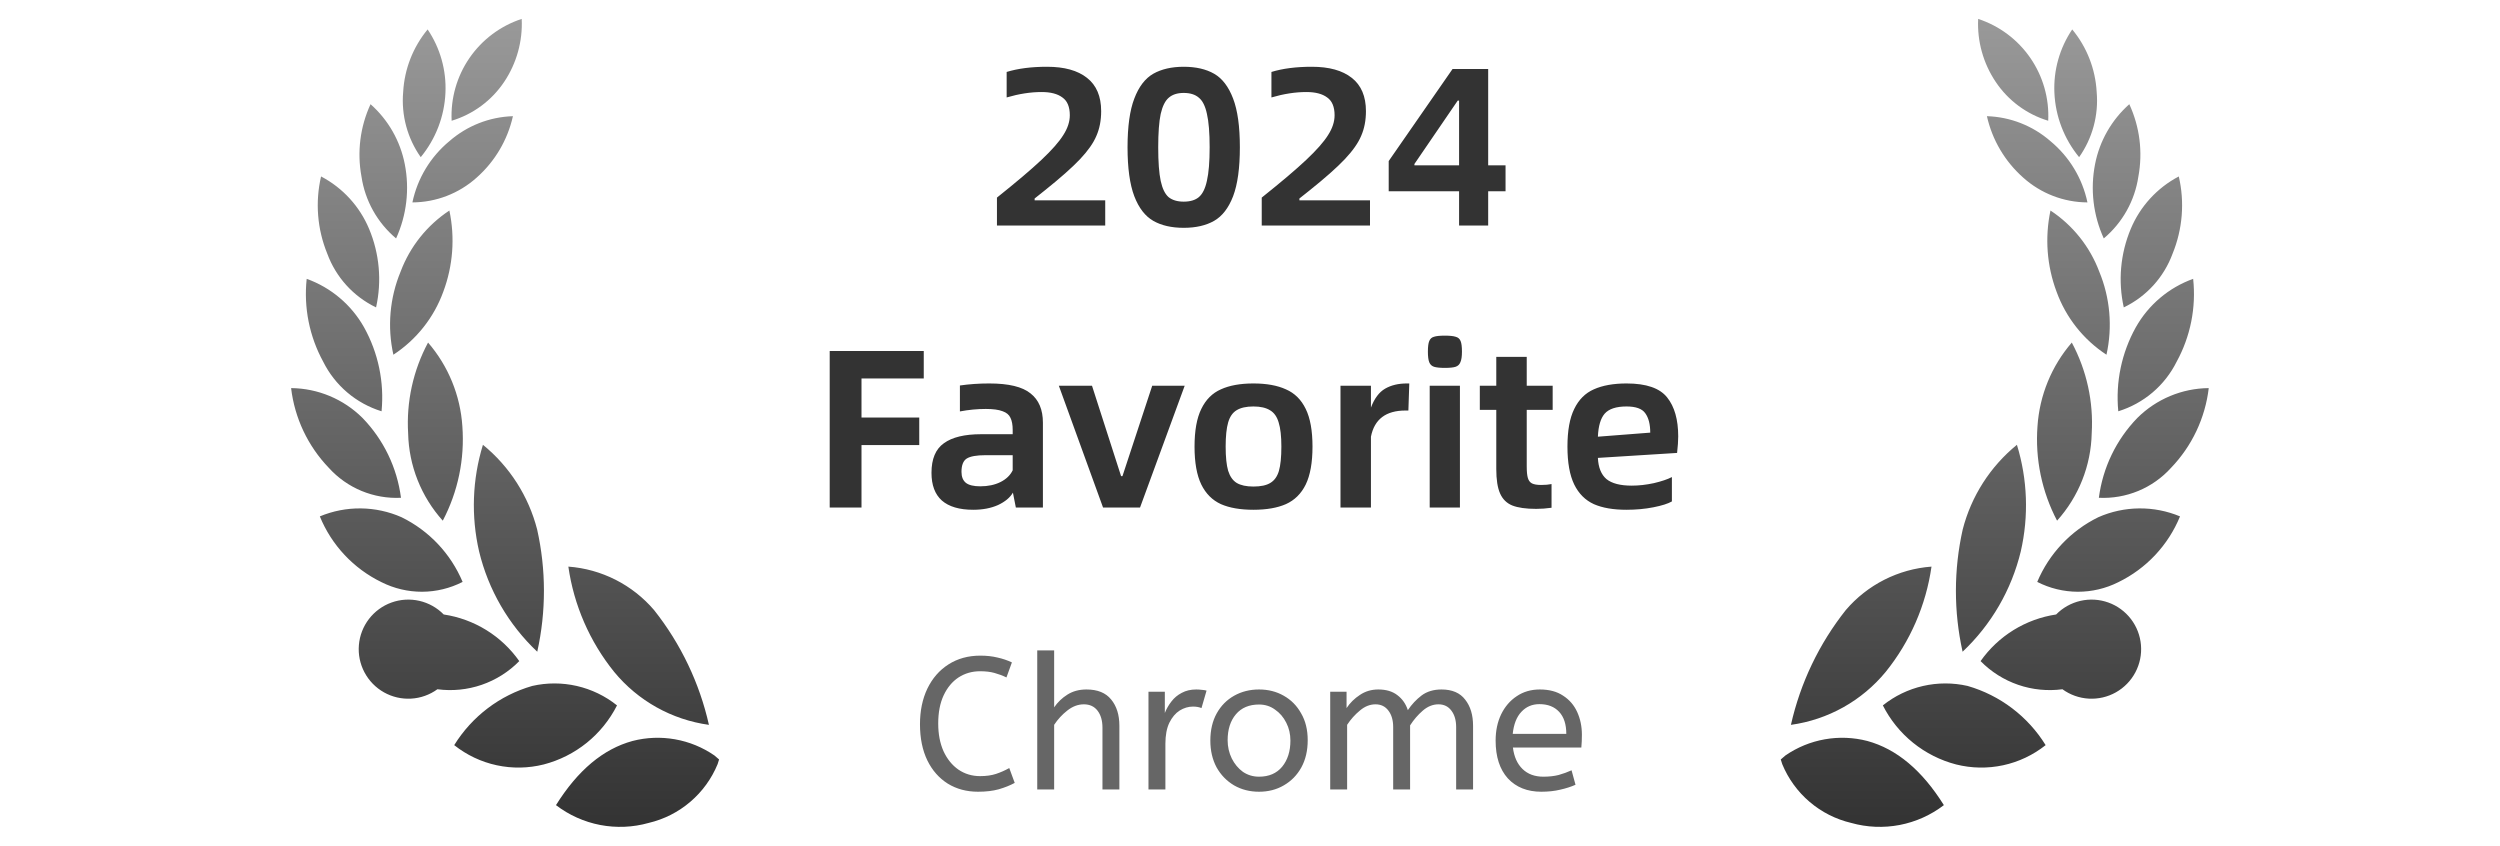
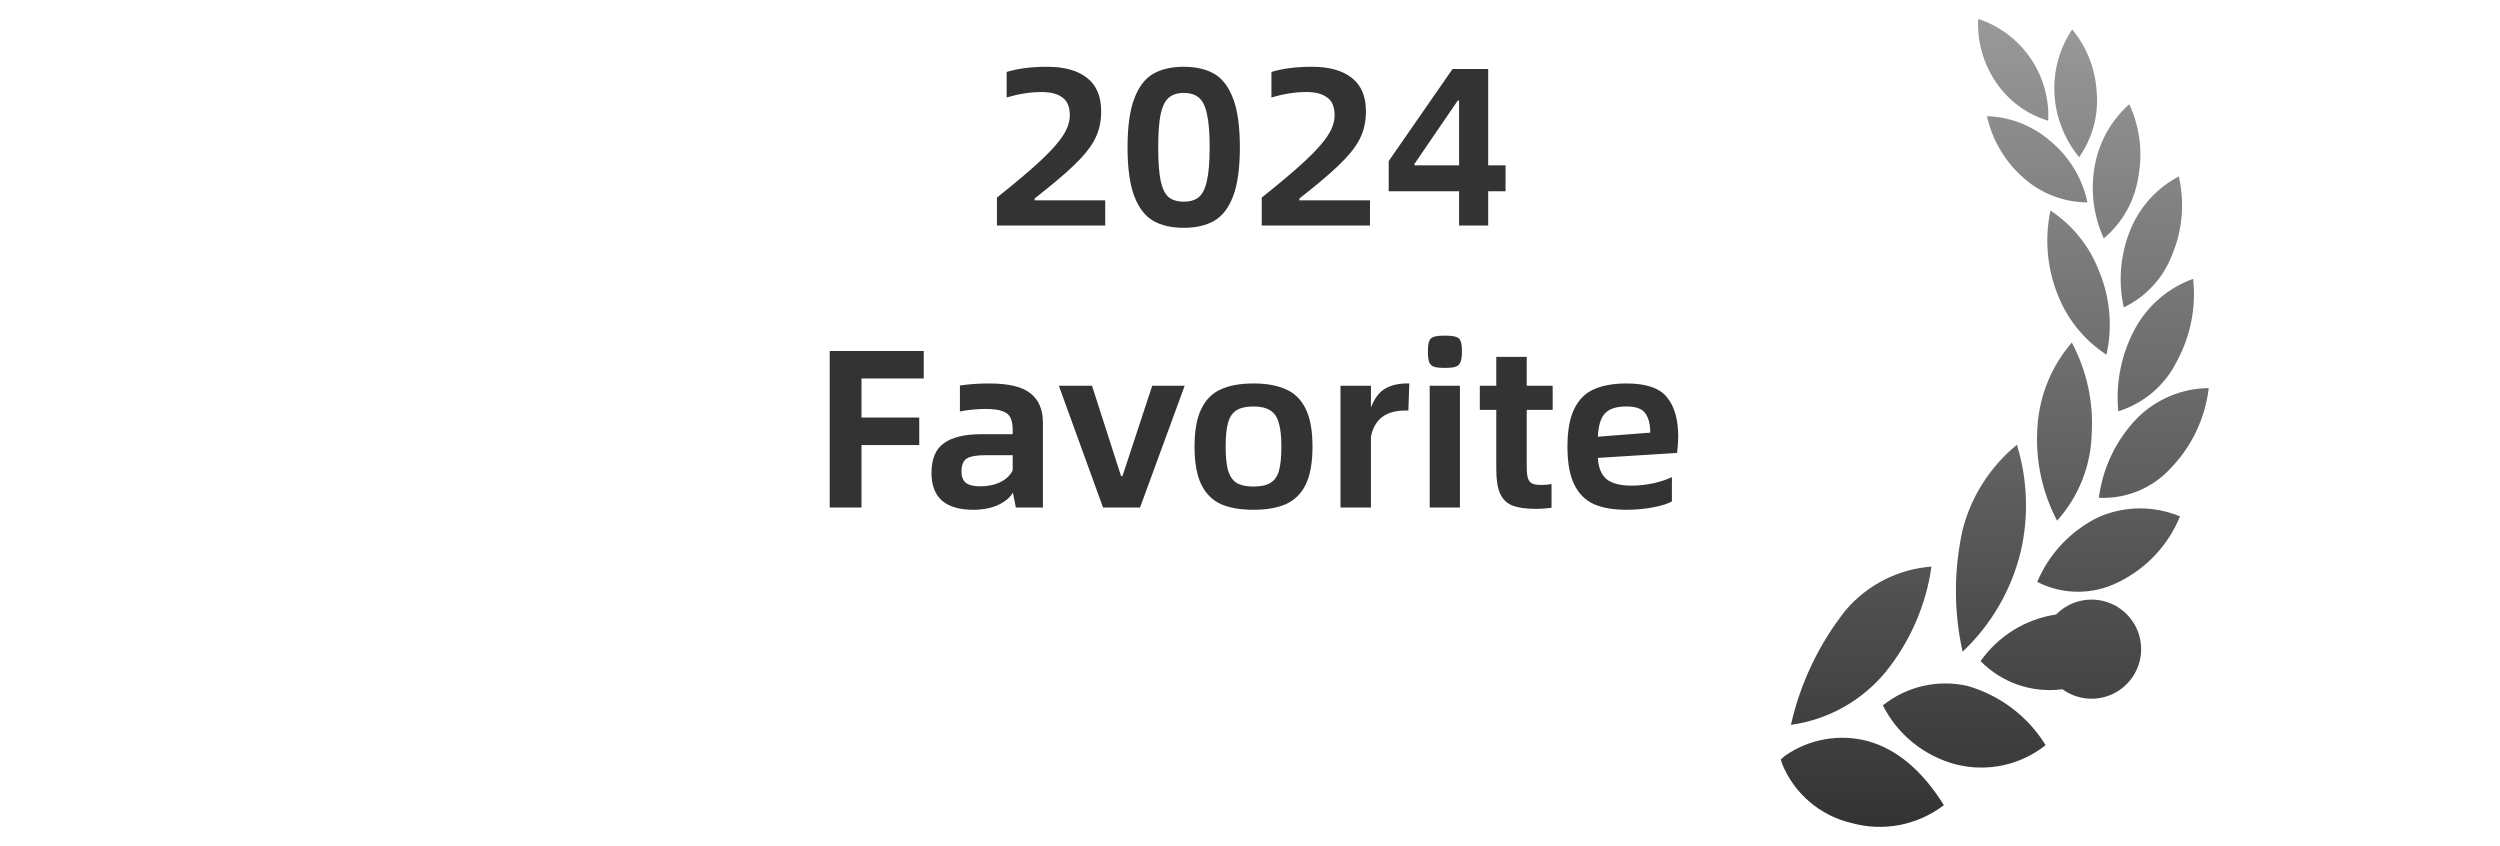
<svg xmlns="http://www.w3.org/2000/svg" width="133" height="45" viewBox="0 0 133 45" fill="none">
-   <path d="M52.033 42.12C51.427 42.12 50.89 41.977 50.423 41.69C49.957 41.397 49.593 40.983 49.333 40.45C49.073 39.91 48.943 39.27 48.943 38.53C48.943 37.817 49.073 37.187 49.333 36.64C49.6 36.087 49.973 35.657 50.453 35.35C50.94 35.037 51.507 34.88 52.153 34.88C52.487 34.88 52.79 34.913 53.063 34.98C53.337 35.04 53.593 35.127 53.833 35.24L53.543 36.04C53.337 35.94 53.123 35.86 52.903 35.8C52.69 35.74 52.437 35.71 52.143 35.71C51.717 35.71 51.333 35.82 50.993 36.04C50.66 36.26 50.397 36.577 50.203 36.99C50.01 37.403 49.913 37.903 49.913 38.49C49.913 39.05 50.007 39.54 50.193 39.96C50.387 40.38 50.65 40.707 50.983 40.94C51.323 41.173 51.71 41.29 52.143 41.29C52.47 41.29 52.753 41.25 52.993 41.17C53.233 41.09 53.467 40.987 53.693 40.86L53.983 41.65C53.737 41.783 53.453 41.897 53.133 41.99C52.82 42.077 52.453 42.12 52.033 42.12ZM55.181 42V34.6H56.081V37.63C56.267 37.357 56.504 37.13 56.791 36.95C57.078 36.77 57.414 36.68 57.801 36.68C58.388 36.68 58.824 36.857 59.111 37.21C59.404 37.563 59.551 38.03 59.551 38.61V42H58.651V38.71C58.651 38.337 58.564 38.037 58.391 37.81C58.218 37.583 57.974 37.47 57.661 37.47C57.354 37.47 57.061 37.58 56.781 37.8C56.508 38.013 56.274 38.267 56.081 38.56V42H55.181ZM61.099 42V36.8H61.969V37.93C62.056 37.71 62.172 37.507 62.319 37.32C62.465 37.127 62.649 36.973 62.869 36.86C63.089 36.74 63.346 36.68 63.639 36.68C63.739 36.68 63.839 36.687 63.939 36.7C64.039 36.707 64.122 36.72 64.189 36.74L63.919 37.67C63.792 37.617 63.642 37.59 63.469 37.59C63.222 37.59 62.986 37.66 62.759 37.8C62.539 37.94 62.355 38.157 62.209 38.45C62.069 38.743 61.999 39.117 61.999 39.57V42H61.099ZM66.98 42.12C66.487 42.12 66.044 42.007 65.65 41.78C65.257 41.547 64.947 41.227 64.72 40.82C64.5 40.407 64.39 39.933 64.39 39.4C64.39 38.84 64.504 38.357 64.73 37.95C64.957 37.543 65.267 37.23 65.66 37.01C66.054 36.79 66.494 36.68 66.98 36.68C67.467 36.68 67.904 36.79 68.29 37.01C68.684 37.23 68.994 37.543 69.22 37.95C69.454 38.35 69.57 38.827 69.57 39.38C69.57 39.933 69.457 40.417 69.23 40.83C69.004 41.237 68.694 41.553 68.3 41.78C67.914 42.007 67.474 42.12 66.98 42.12ZM66.98 41.32C67.507 41.32 67.917 41.143 68.21 40.79C68.504 40.43 68.65 39.967 68.65 39.4C68.65 39.053 68.577 38.737 68.43 38.45C68.284 38.157 68.084 37.923 67.83 37.75C67.584 37.57 67.3 37.48 66.98 37.48C66.454 37.48 66.044 37.653 65.75 38C65.457 38.347 65.31 38.807 65.31 39.38C65.31 39.727 65.384 40.05 65.53 40.35C65.677 40.643 65.874 40.88 66.12 41.06C66.374 41.233 66.66 41.32 66.98 41.32ZM70.767 42V36.8H71.637V37.67C71.823 37.39 72.06 37.157 72.347 36.97C72.633 36.777 72.96 36.68 73.327 36.68C73.74 36.68 74.077 36.78 74.337 36.98C74.603 37.18 74.79 37.447 74.897 37.78C75.103 37.473 75.347 37.213 75.627 37C75.913 36.787 76.267 36.68 76.687 36.68C77.254 36.68 77.674 36.86 77.947 37.22C78.227 37.573 78.367 38.037 78.367 38.61V42H77.467V38.68C77.467 38.32 77.383 38.03 77.217 37.81C77.05 37.583 76.82 37.47 76.527 37.47C76.227 37.47 75.947 37.583 75.687 37.81C75.433 38.03 75.21 38.29 75.017 38.59V42H74.117V38.68C74.117 38.32 74.034 38.03 73.867 37.81C73.7 37.583 73.47 37.47 73.177 37.47C72.883 37.47 72.607 37.58 72.347 37.8C72.087 38.013 71.86 38.267 71.667 38.56V42H70.767ZM81.997 42.12C81.251 42.12 80.657 41.883 80.217 41.41C79.784 40.93 79.567 40.26 79.567 39.4C79.567 38.88 79.664 38.417 79.857 38.01C80.057 37.597 80.334 37.273 80.687 37.04C81.04 36.8 81.451 36.68 81.917 36.68C82.417 36.68 82.831 36.79 83.157 37.01C83.49 37.223 83.74 37.513 83.907 37.88C84.074 38.247 84.157 38.65 84.157 39.09C84.157 39.323 84.147 39.55 84.127 39.77H80.487C80.547 40.257 80.717 40.637 80.997 40.91C81.277 41.183 81.647 41.32 82.107 41.32C82.407 41.32 82.677 41.29 82.917 41.23C83.157 41.163 83.387 41.08 83.607 40.98L83.817 41.75C83.577 41.857 83.307 41.943 83.007 42.01C82.707 42.083 82.371 42.12 81.997 42.12ZM80.477 39.04H83.327C83.327 38.533 83.201 38.143 82.947 37.87C82.694 37.597 82.344 37.46 81.897 37.46C81.51 37.46 81.191 37.597 80.937 37.87C80.684 38.137 80.531 38.527 80.477 39.04Z" fill="#666666" />
  <path d="M56.914 6.132C56.914 5.684 56.782 5.368 56.518 5.184C56.262 4.992 55.894 4.896 55.414 4.896C54.83 4.896 54.21 4.992 53.554 5.184V3.828C54.154 3.644 54.87 3.552 55.702 3.552C56.622 3.552 57.33 3.748 57.826 4.14C58.33 4.532 58.582 5.124 58.582 5.916C58.582 6.404 58.498 6.84 58.33 7.224C58.17 7.608 57.878 8.024 57.454 8.472C57.03 8.92 56.402 9.476 55.57 10.14L55.042 10.56V10.656H58.798V12H53.038V10.512C54.07 9.688 54.858 9.02 55.402 8.508C55.954 7.988 56.342 7.548 56.566 7.188C56.798 6.828 56.914 6.476 56.914 6.132ZM59.985 7.836C59.985 6.732 60.105 5.868 60.345 5.244C60.585 4.612 60.921 4.172 61.353 3.924C61.793 3.676 62.333 3.552 62.973 3.552C63.621 3.552 64.161 3.676 64.593 3.924C65.025 4.172 65.361 4.612 65.601 5.244C65.841 5.868 65.961 6.732 65.961 7.836C65.961 8.94 65.841 9.808 65.601 10.44C65.361 11.064 65.025 11.5 64.593 11.748C64.161 11.996 63.621 12.12 62.973 12.12C62.325 12.12 61.785 11.996 61.353 11.748C60.921 11.5 60.585 11.064 60.345 10.44C60.105 9.808 59.985 8.94 59.985 7.836ZM62.973 10.728C63.317 10.728 63.585 10.648 63.777 10.488C63.977 10.32 64.121 10.028 64.209 9.612C64.305 9.196 64.353 8.604 64.353 7.836C64.353 7.068 64.305 6.476 64.209 6.06C64.121 5.644 63.977 5.356 63.777 5.196C63.585 5.028 63.317 4.944 62.973 4.944C62.637 4.944 62.373 5.028 62.181 5.196C61.989 5.356 61.845 5.644 61.749 6.06C61.661 6.476 61.617 7.068 61.617 7.836C61.617 8.612 61.661 9.208 61.749 9.624C61.837 10.032 61.977 10.32 62.169 10.488C62.369 10.648 62.637 10.728 62.973 10.728ZM71 6.132C71 5.684 70.868 5.368 70.604 5.184C70.348 4.992 69.98 4.896 69.5 4.896C68.916 4.896 68.296 4.992 67.64 5.184V3.828C68.24 3.644 68.956 3.552 69.788 3.552C70.708 3.552 71.416 3.748 71.912 4.14C72.416 4.532 72.668 5.124 72.668 5.916C72.668 6.404 72.584 6.84 72.416 7.224C72.256 7.608 71.964 8.024 71.54 8.472C71.116 8.92 70.488 9.476 69.656 10.14L69.128 10.56V10.656H72.884V12H67.124V10.512C68.156 9.688 68.944 9.02 69.488 8.508C70.04 7.988 70.428 7.548 70.652 7.188C70.884 6.828 71 6.476 71 6.132ZM79.171 10.176V12H77.623V10.176H73.879V8.568L77.275 3.672H79.171V8.796H80.095V10.176H79.171ZM77.623 8.796V5.352H77.551L75.247 8.724V8.796H77.623ZM45.832 22.212H48.904V23.676H45.832V27H44.14V18.672H49.144V20.136H45.832V22.212ZM55.483 22.488V27H54.043L53.887 26.208C53.735 26.472 53.471 26.692 53.095 26.868C52.719 27.036 52.279 27.12 51.775 27.12C51.039 27.12 50.483 26.956 50.107 26.628C49.739 26.3 49.555 25.808 49.555 25.152C49.555 24.416 49.775 23.892 50.215 23.58C50.655 23.26 51.315 23.1 52.195 23.1H53.875V22.872C53.875 22.6 53.835 22.384 53.755 22.224C53.683 22.064 53.543 21.948 53.335 21.876C53.127 21.796 52.831 21.756 52.447 21.756C51.991 21.756 51.531 21.8 51.067 21.888V20.508C51.563 20.436 52.083 20.4 52.627 20.4C53.659 20.4 54.391 20.576 54.823 20.928C55.263 21.272 55.483 21.792 55.483 22.488ZM52.147 25.872C52.563 25.872 52.923 25.796 53.227 25.644C53.531 25.492 53.747 25.284 53.875 25.02V24.216H52.423C51.951 24.216 51.619 24.276 51.427 24.396C51.243 24.516 51.151 24.752 51.151 25.104C51.151 25.368 51.231 25.564 51.391 25.692C51.551 25.812 51.803 25.872 52.147 25.872ZM58.094 20.52L59.642 25.332H59.714L61.298 20.52H63.026L60.65 27H58.682L56.33 20.52H58.094ZM63.549 23.76C63.549 22.912 63.669 22.244 63.909 21.756C64.149 21.26 64.497 20.912 64.953 20.712C65.409 20.504 65.985 20.4 66.681 20.4C67.377 20.4 67.953 20.504 68.409 20.712C68.873 20.912 69.225 21.26 69.465 21.756C69.705 22.244 69.825 22.912 69.825 23.76C69.825 24.608 69.705 25.28 69.465 25.776C69.225 26.264 68.873 26.612 68.409 26.82C67.953 27.02 67.377 27.12 66.681 27.12C65.985 27.12 65.409 27.02 64.953 26.82C64.497 26.612 64.149 26.264 63.909 25.776C63.669 25.28 63.549 24.608 63.549 23.76ZM66.681 25.884C67.073 25.884 67.373 25.82 67.581 25.692C67.797 25.564 67.949 25.352 68.037 25.056C68.125 24.752 68.169 24.32 68.169 23.76C68.169 23.208 68.121 22.78 68.025 22.476C67.937 22.172 67.785 21.956 67.569 21.828C67.353 21.692 67.057 21.624 66.681 21.624C66.297 21.624 65.997 21.692 65.781 21.828C65.573 21.956 65.425 22.172 65.337 22.476C65.249 22.78 65.205 23.208 65.205 23.76C65.205 24.312 65.249 24.74 65.337 25.044C65.433 25.348 65.585 25.564 65.793 25.692C66.009 25.82 66.305 25.884 66.681 25.884ZM74.926 21.84H74.77C73.73 21.84 73.118 22.304 72.934 23.232V27H71.314V20.52H72.934V21.684C73.118 21.196 73.37 20.86 73.69 20.676C74.01 20.492 74.394 20.4 74.842 20.4H74.974L74.926 21.84ZM75.964 18.708C75.964 18.444 75.988 18.256 76.036 18.144C76.084 18.024 76.168 17.948 76.288 17.916C76.408 17.876 76.6 17.856 76.864 17.856C77.128 17.856 77.32 17.876 77.44 17.916C77.568 17.948 77.656 18.024 77.704 18.144C77.752 18.256 77.776 18.444 77.776 18.708C77.776 18.964 77.748 19.152 77.692 19.272C77.644 19.392 77.56 19.472 77.44 19.512C77.32 19.552 77.128 19.572 76.864 19.572C76.608 19.572 76.416 19.552 76.288 19.512C76.168 19.472 76.084 19.392 76.036 19.272C75.988 19.152 75.964 18.964 75.964 18.708ZM76.06 20.52H77.668V27H76.06V20.52ZM81.99 25.8C82.206 25.8 82.39 25.784 82.542 25.752V27.012C82.262 27.052 81.99 27.072 81.726 27.072C81.182 27.072 80.758 27.012 80.454 26.892C80.158 26.772 79.942 26.56 79.806 26.256C79.67 25.952 79.602 25.516 79.602 24.948V21.804H78.726V20.52H79.602V18.984H81.222V20.52H82.602V21.804H81.222V24.816C81.222 25.088 81.242 25.292 81.282 25.428C81.322 25.564 81.394 25.66 81.498 25.716C81.61 25.772 81.774 25.8 81.99 25.8ZM89.221 24.096L85.008 24.36C85.032 24.872 85.184 25.248 85.465 25.488C85.752 25.72 86.201 25.836 86.808 25.836C87.184 25.836 87.576 25.792 87.984 25.704C88.392 25.608 88.713 25.5 88.945 25.38V26.676C88.737 26.796 88.409 26.9 87.96 26.988C87.513 27.076 87.032 27.12 86.52 27.12C85.825 27.12 85.249 27.02 84.793 26.82C84.337 26.612 83.989 26.264 83.749 25.776C83.508 25.28 83.388 24.608 83.388 23.76C83.388 22.912 83.508 22.244 83.749 21.756C83.989 21.26 84.337 20.912 84.793 20.712C85.257 20.504 85.837 20.4 86.532 20.4C87.581 20.4 88.3 20.648 88.692 21.144C89.085 21.632 89.281 22.324 89.281 23.22C89.281 23.46 89.26 23.752 89.221 24.096ZM87.793 23.016C87.793 22.568 87.704 22.224 87.528 21.984C87.361 21.744 87.028 21.624 86.532 21.624C85.981 21.624 85.593 21.752 85.368 22.008C85.153 22.256 85.032 22.664 85.008 23.232L87.793 23.016Z" fill="#333333" />
-   <path d="M38.255 40.404L38.008 40.191C37.379 39.757 36.665 39.464 35.912 39.331C35.16 39.198 34.388 39.228 33.649 39.42C32.091 39.846 30.74 40.976 29.578 42.833C30.27 43.363 31.076 43.724 31.931 43.889C32.787 44.053 33.669 44.016 34.507 43.78C35.324 43.588 36.082 43.204 36.72 42.66C37.358 42.117 37.858 41.428 38.177 40.653C38.199 40.595 38.255 40.404 38.255 40.404ZM32.825 37.527C32.199 37.026 31.469 36.673 30.688 36.494C29.907 36.315 29.096 36.314 28.315 36.492C26.589 36.99 25.11 38.112 24.164 39.641C24.826 40.167 25.6 40.534 26.426 40.712C27.253 40.89 28.109 40.875 28.929 40.668C29.764 40.451 30.543 40.058 31.215 39.517C31.886 38.975 32.435 38.297 32.825 37.527ZM30.236 30.144C30.53 32.195 31.371 34.13 32.672 35.743C33.939 37.283 35.74 38.289 37.715 38.562C37.214 36.333 36.216 34.246 34.797 32.456C34.227 31.789 33.531 31.241 32.749 30.844C31.967 30.448 31.114 30.209 30.24 30.144H30.236ZM23.605 32.69C23.252 32.329 22.802 32.078 22.31 31.965C21.818 31.852 21.303 31.883 20.828 32.054C20.353 32.224 19.936 32.529 19.629 32.929C19.321 33.33 19.135 33.81 19.093 34.314C19.05 34.817 19.154 35.322 19.39 35.768C19.626 36.215 19.986 36.584 20.426 36.832C20.866 37.08 21.368 37.196 21.872 37.167C22.377 37.138 22.862 36.965 23.27 36.668C24.063 36.773 24.869 36.693 25.625 36.433C26.38 36.173 27.066 35.741 27.625 35.171C27.158 34.507 26.561 33.945 25.87 33.518C25.179 33.092 24.408 32.81 23.605 32.69ZM25.692 23.663C25.126 25.503 25.056 27.46 25.488 29.336C25.98 31.377 27.055 33.231 28.582 34.672C29.058 32.53 29.056 30.31 28.576 28.169C28.121 26.398 27.11 24.819 25.692 23.663ZM21.362 27.516C20.679 27.214 19.941 27.055 19.193 27.047C18.446 27.039 17.705 27.184 17.015 27.472C17.641 29.004 18.81 30.25 20.299 30.973C20.968 31.309 21.708 31.483 22.457 31.481C23.206 31.478 23.944 31.299 24.611 30.958C23.98 29.456 22.826 28.233 21.362 27.516ZM22.772 18.225C21.979 19.706 21.612 21.377 21.713 23.054C21.751 24.773 22.405 26.422 23.556 27.7C24.366 26.157 24.727 24.418 24.598 22.68C24.491 21.036 23.85 19.472 22.774 18.225H22.772ZM15.487 20.647C15.675 22.242 16.38 23.731 17.493 24.889C17.975 25.422 18.57 25.842 19.233 26.117C19.897 26.392 20.614 26.517 21.332 26.482C21.126 24.881 20.407 23.39 19.283 22.232C18.273 21.229 16.912 20.66 15.488 20.647H15.487ZM16.316 14.834C16.152 16.357 16.458 17.894 17.192 19.238C17.504 19.866 17.94 20.424 18.474 20.878C19.008 21.332 19.629 21.673 20.299 21.88C20.449 20.33 20.124 18.771 19.366 17.41C18.691 16.213 17.609 15.299 16.316 14.834ZM23.905 11.201C22.721 11.982 21.814 13.118 21.314 14.445C20.733 15.846 20.598 17.391 20.928 18.871C22.153 18.07 23.085 16.893 23.584 15.517C24.1 14.138 24.212 12.641 23.907 11.201H23.905ZM17.08 9.389C16.763 10.757 16.878 12.191 17.409 13.491C17.87 14.747 18.801 15.774 20.007 16.354C20.319 14.954 20.189 13.492 19.633 12.17C19.132 10.976 18.231 9.992 17.084 9.389H17.08ZM19.713 5.543C19.158 6.744 18.99 8.088 19.23 9.389C19.42 10.675 20.075 11.848 21.072 12.684C21.634 11.448 21.796 10.068 21.535 8.735C21.295 7.5 20.655 6.378 19.713 5.543ZM27.284 6.181C26.038 6.221 24.846 6.691 23.907 7.51C22.902 8.342 22.208 9.491 21.94 10.768C23.199 10.762 24.413 10.295 25.351 9.455C26.326 8.595 27.004 7.449 27.288 6.181H27.284ZM22.75 1.565C21.973 2.506 21.517 3.671 21.449 4.89C21.34 6.121 21.671 7.351 22.383 8.361C23.181 7.391 23.643 6.189 23.698 4.934C23.752 3.738 23.419 2.557 22.75 1.565ZM27.75 1.007C26.622 1.378 25.648 2.109 24.975 3.087C24.302 4.066 23.97 5.238 24.027 6.424C25.171 6.079 26.159 5.347 26.823 4.354C27.484 3.367 27.811 2.194 27.755 1.007H27.75Z" fill="url(#paint0_linear_21029_13017)" />
  <path d="M94.737 40.404L94.984 40.191C95.613 39.757 96.328 39.464 97.08 39.331C97.832 39.198 98.604 39.228 99.344 39.42C100.901 39.846 102.252 40.976 103.414 42.833C102.722 43.363 101.917 43.724 101.061 43.889C100.206 44.053 99.323 44.016 98.485 43.78C97.669 43.588 96.91 43.204 96.272 42.66C95.634 42.117 95.135 41.428 94.815 40.653C94.793 40.595 94.737 40.404 94.737 40.404ZM100.168 37.527C100.793 37.026 101.523 36.673 102.304 36.494C103.085 36.315 103.896 36.314 104.677 36.492C106.403 36.99 107.883 38.112 108.828 39.641C108.166 40.167 107.392 40.534 106.566 40.712C105.739 40.89 104.883 40.875 104.063 40.668C103.228 40.451 102.449 40.058 101.778 39.517C101.106 38.975 100.557 38.297 100.168 37.527ZM102.756 30.144C102.463 32.195 101.621 34.13 100.32 35.743C99.053 37.283 97.252 38.289 95.277 38.562C95.779 36.333 96.776 34.246 98.196 32.456C98.765 31.789 99.461 31.241 100.243 30.844C101.025 30.448 101.878 30.209 102.752 30.144H102.756ZM109.387 32.69C109.74 32.329 110.19 32.078 110.682 31.965C111.175 31.852 111.689 31.883 112.164 32.054C112.64 32.224 113.056 32.529 113.363 32.929C113.671 33.33 113.857 33.81 113.899 34.314C113.942 34.817 113.839 35.322 113.602 35.768C113.366 36.215 113.006 36.584 112.566 36.832C112.126 37.08 111.624 37.196 111.12 37.167C110.616 37.138 110.13 36.965 109.722 36.668C108.929 36.773 108.123 36.693 107.368 36.433C106.612 36.173 105.927 35.741 105.367 35.171C105.834 34.507 106.431 33.945 107.122 33.518C107.813 33.092 108.584 32.81 109.387 32.69ZM107.3 23.663C107.866 25.503 107.936 27.46 107.505 29.336C107.012 31.377 105.937 33.231 104.41 34.672C103.934 32.53 103.936 30.31 104.416 28.169C104.871 26.398 105.882 24.819 107.3 23.663ZM111.63 27.516C112.314 27.214 113.052 27.055 113.799 27.047C114.546 27.039 115.287 27.184 115.977 27.472C115.351 29.004 114.182 30.25 112.693 30.973C112.024 31.309 111.285 31.483 110.535 31.481C109.786 31.478 109.048 31.299 108.381 30.958C109.012 29.456 110.166 28.233 111.63 27.516ZM110.22 18.225C111.013 19.706 111.38 21.377 111.279 23.054C111.241 24.773 110.587 26.422 109.436 27.7C108.626 26.157 108.265 24.418 108.394 22.68C108.502 21.036 109.142 19.472 110.219 18.225H110.22ZM117.505 20.647C117.317 22.242 116.612 23.731 115.499 24.889C115.017 25.422 114.423 25.842 113.759 26.117C113.095 26.392 112.378 26.517 111.66 26.482C111.866 24.881 112.585 23.39 113.709 22.232C114.719 21.229 116.081 20.66 117.504 20.647H117.505ZM116.676 14.834C116.84 16.357 116.535 17.894 115.8 19.238C115.488 19.866 115.052 20.424 114.518 20.878C113.984 21.332 113.363 21.673 112.693 21.88C112.543 20.33 112.868 18.771 113.626 17.41C114.301 16.213 115.383 15.299 116.676 14.834ZM109.087 11.201C110.271 11.982 111.178 13.118 111.678 14.445C112.259 15.846 112.394 17.391 112.064 18.871C110.839 18.07 109.907 16.893 109.408 15.517C108.892 14.138 108.78 12.641 109.085 11.201H109.087ZM115.912 9.389C116.23 10.757 116.114 12.191 115.583 13.491C115.123 14.747 114.191 15.774 112.985 16.354C112.673 14.954 112.804 13.492 113.359 12.17C113.86 10.976 114.761 9.992 115.908 9.389H115.912ZM113.279 5.543C113.834 6.744 114.003 8.088 113.762 9.389C113.572 10.675 112.917 11.848 111.921 12.684C111.358 11.448 111.196 10.068 111.457 8.735C111.697 7.5 112.338 6.378 113.279 5.543ZM105.709 6.181C106.954 6.221 108.146 6.691 109.085 7.51C110.09 8.342 110.784 9.491 111.052 10.768C109.793 10.762 108.579 10.295 107.641 9.455C106.666 8.595 105.988 7.449 105.704 6.181H105.709ZM110.242 1.565C111.02 2.506 111.476 3.671 111.543 4.89C111.652 6.121 111.321 7.351 110.609 8.361C109.811 7.391 109.349 6.189 109.294 4.934C109.24 3.738 109.573 2.557 110.242 1.565ZM105.242 1.007C106.37 1.378 107.345 2.109 108.017 3.087C108.69 4.066 109.023 5.238 108.965 6.424C107.821 6.079 106.833 5.347 106.17 4.354C105.508 3.367 105.181 2.194 105.238 1.007H105.242Z" fill="url(#paint1_linear_21029_13017)" />
  <defs>
    <linearGradient id="paint0_linear_21029_13017" x1="26.871" y1="1.007" x2="26.871" y2="43.989" gradientUnits="userSpaceOnUse">
      <stop stop-color="#999999" />
      <stop offset="1" stop-color="#333333" />
    </linearGradient>
    <linearGradient id="paint1_linear_21029_13017" x1="106.121" y1="1.007" x2="106.121" y2="43.989" gradientUnits="userSpaceOnUse">
      <stop stop-color="#999999" />
      <stop offset="1" stop-color="#333333" />
    </linearGradient>
  </defs>
</svg>